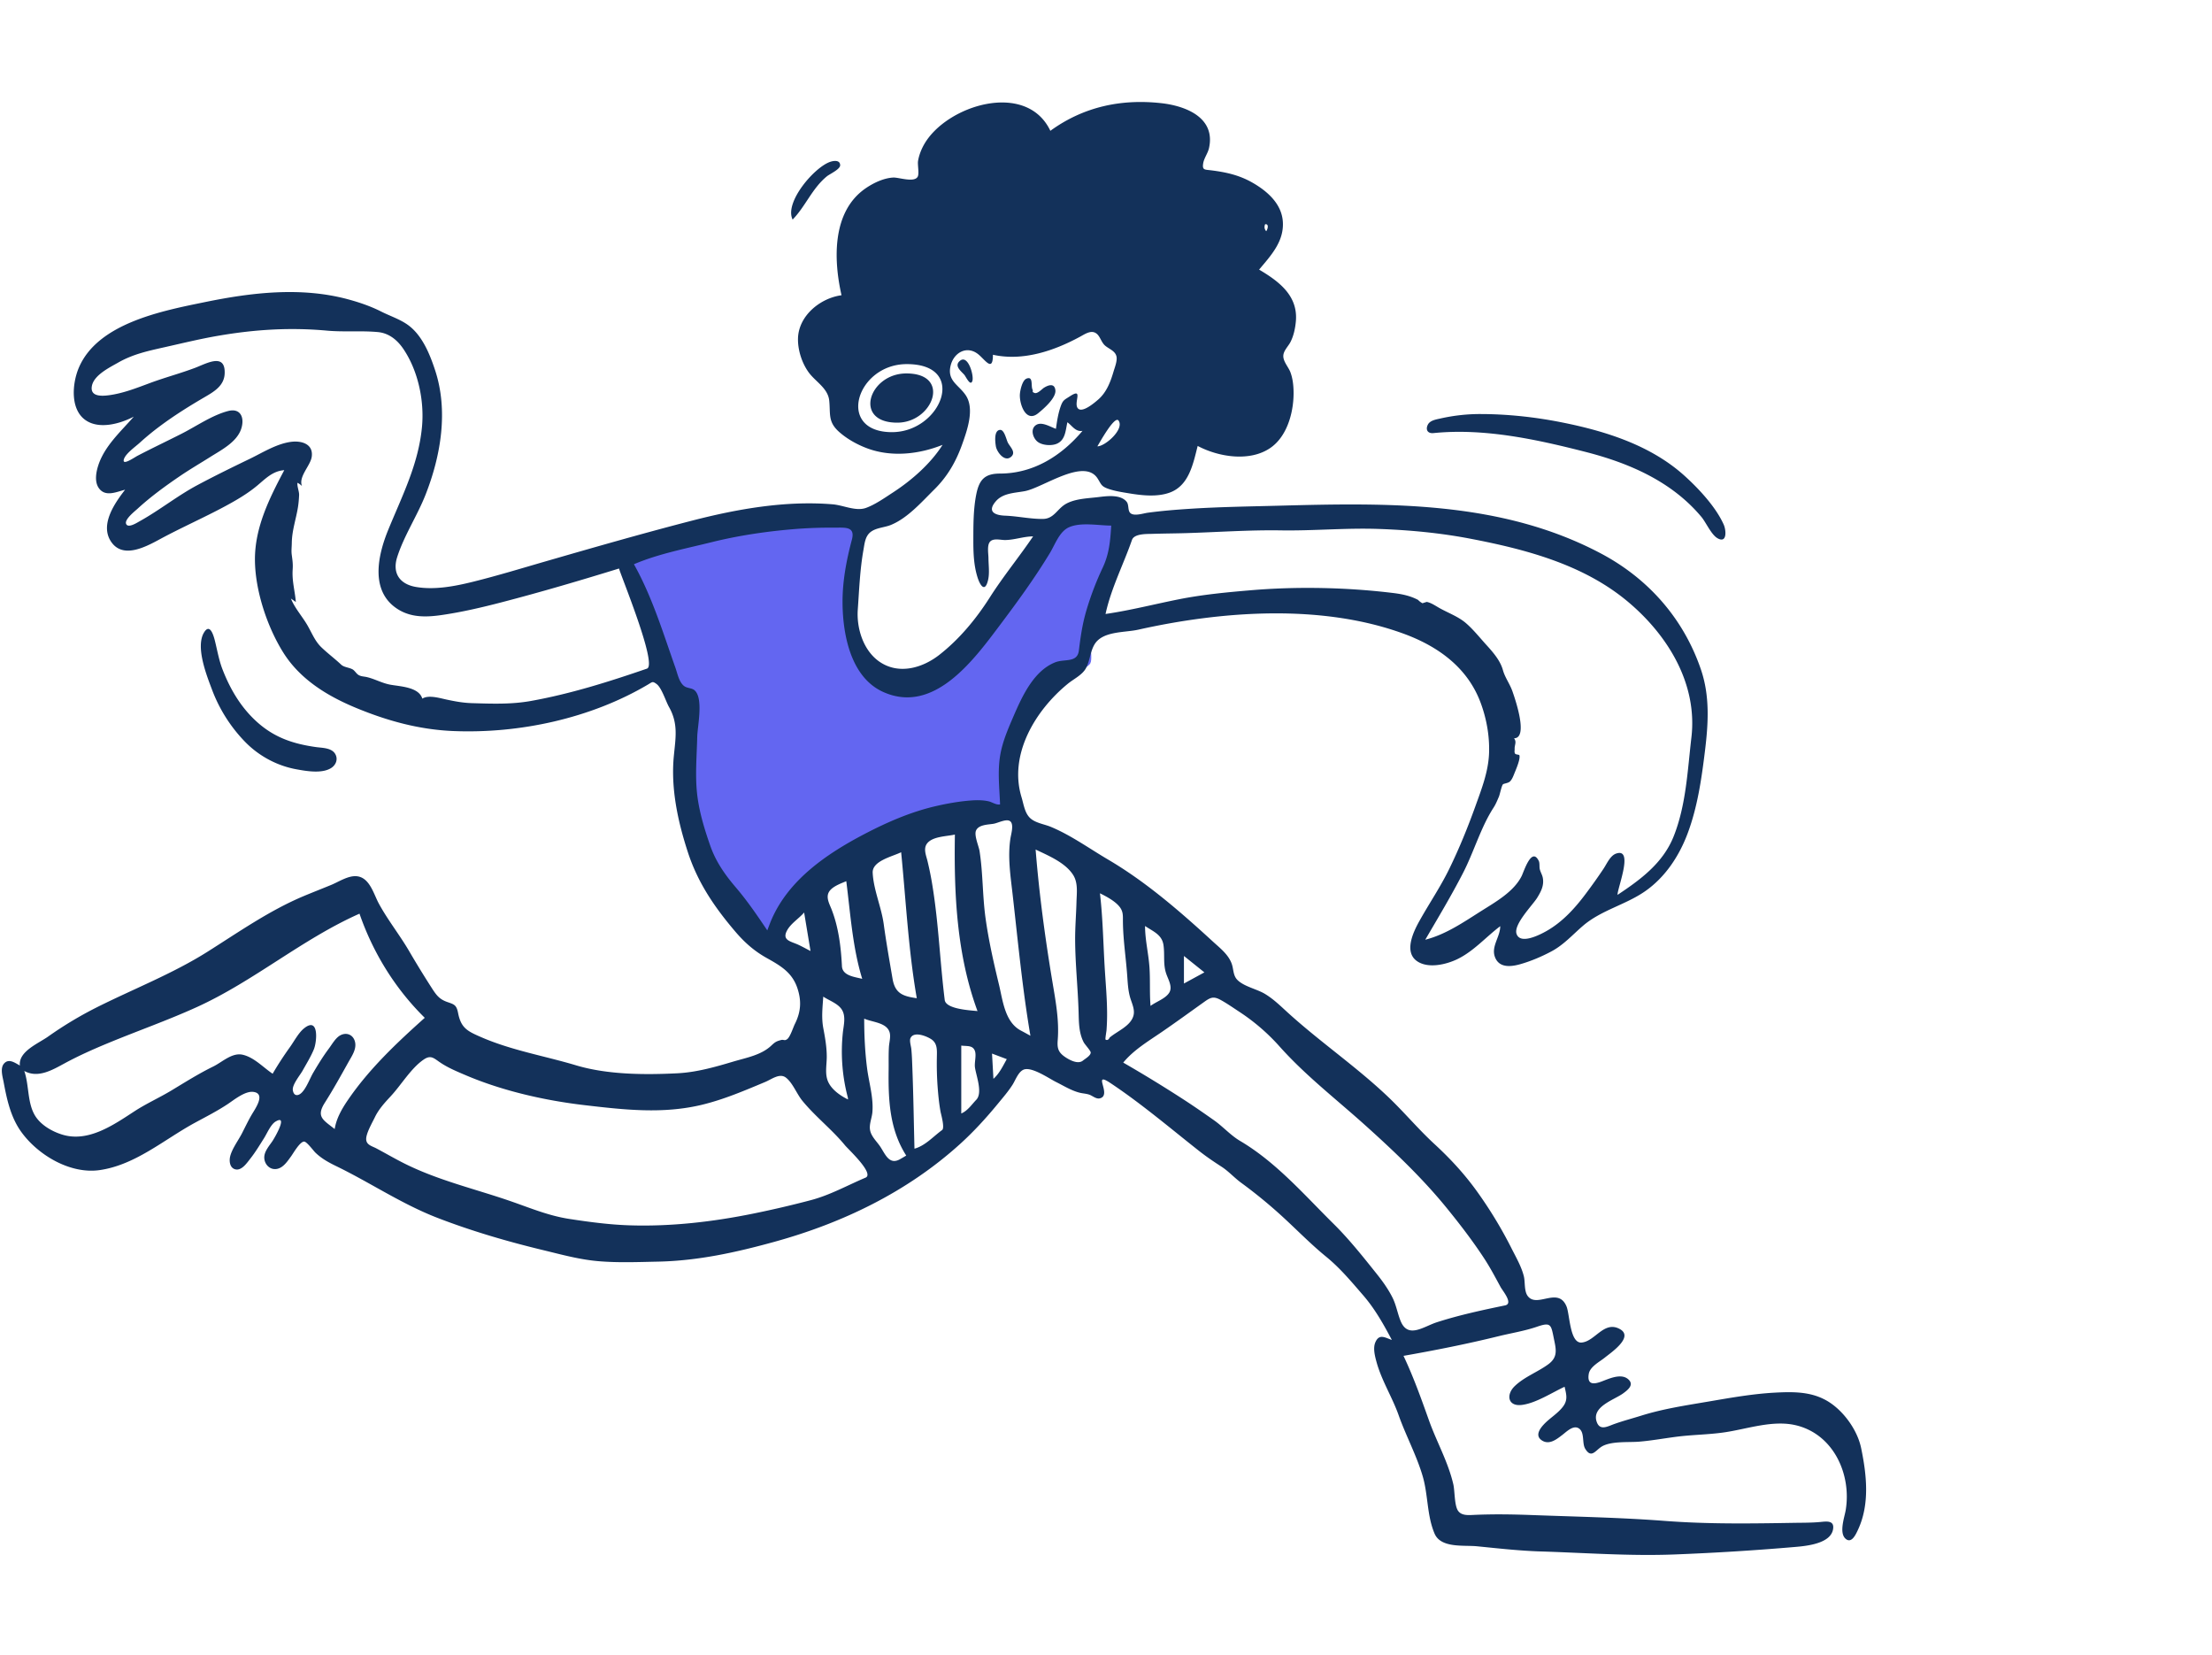
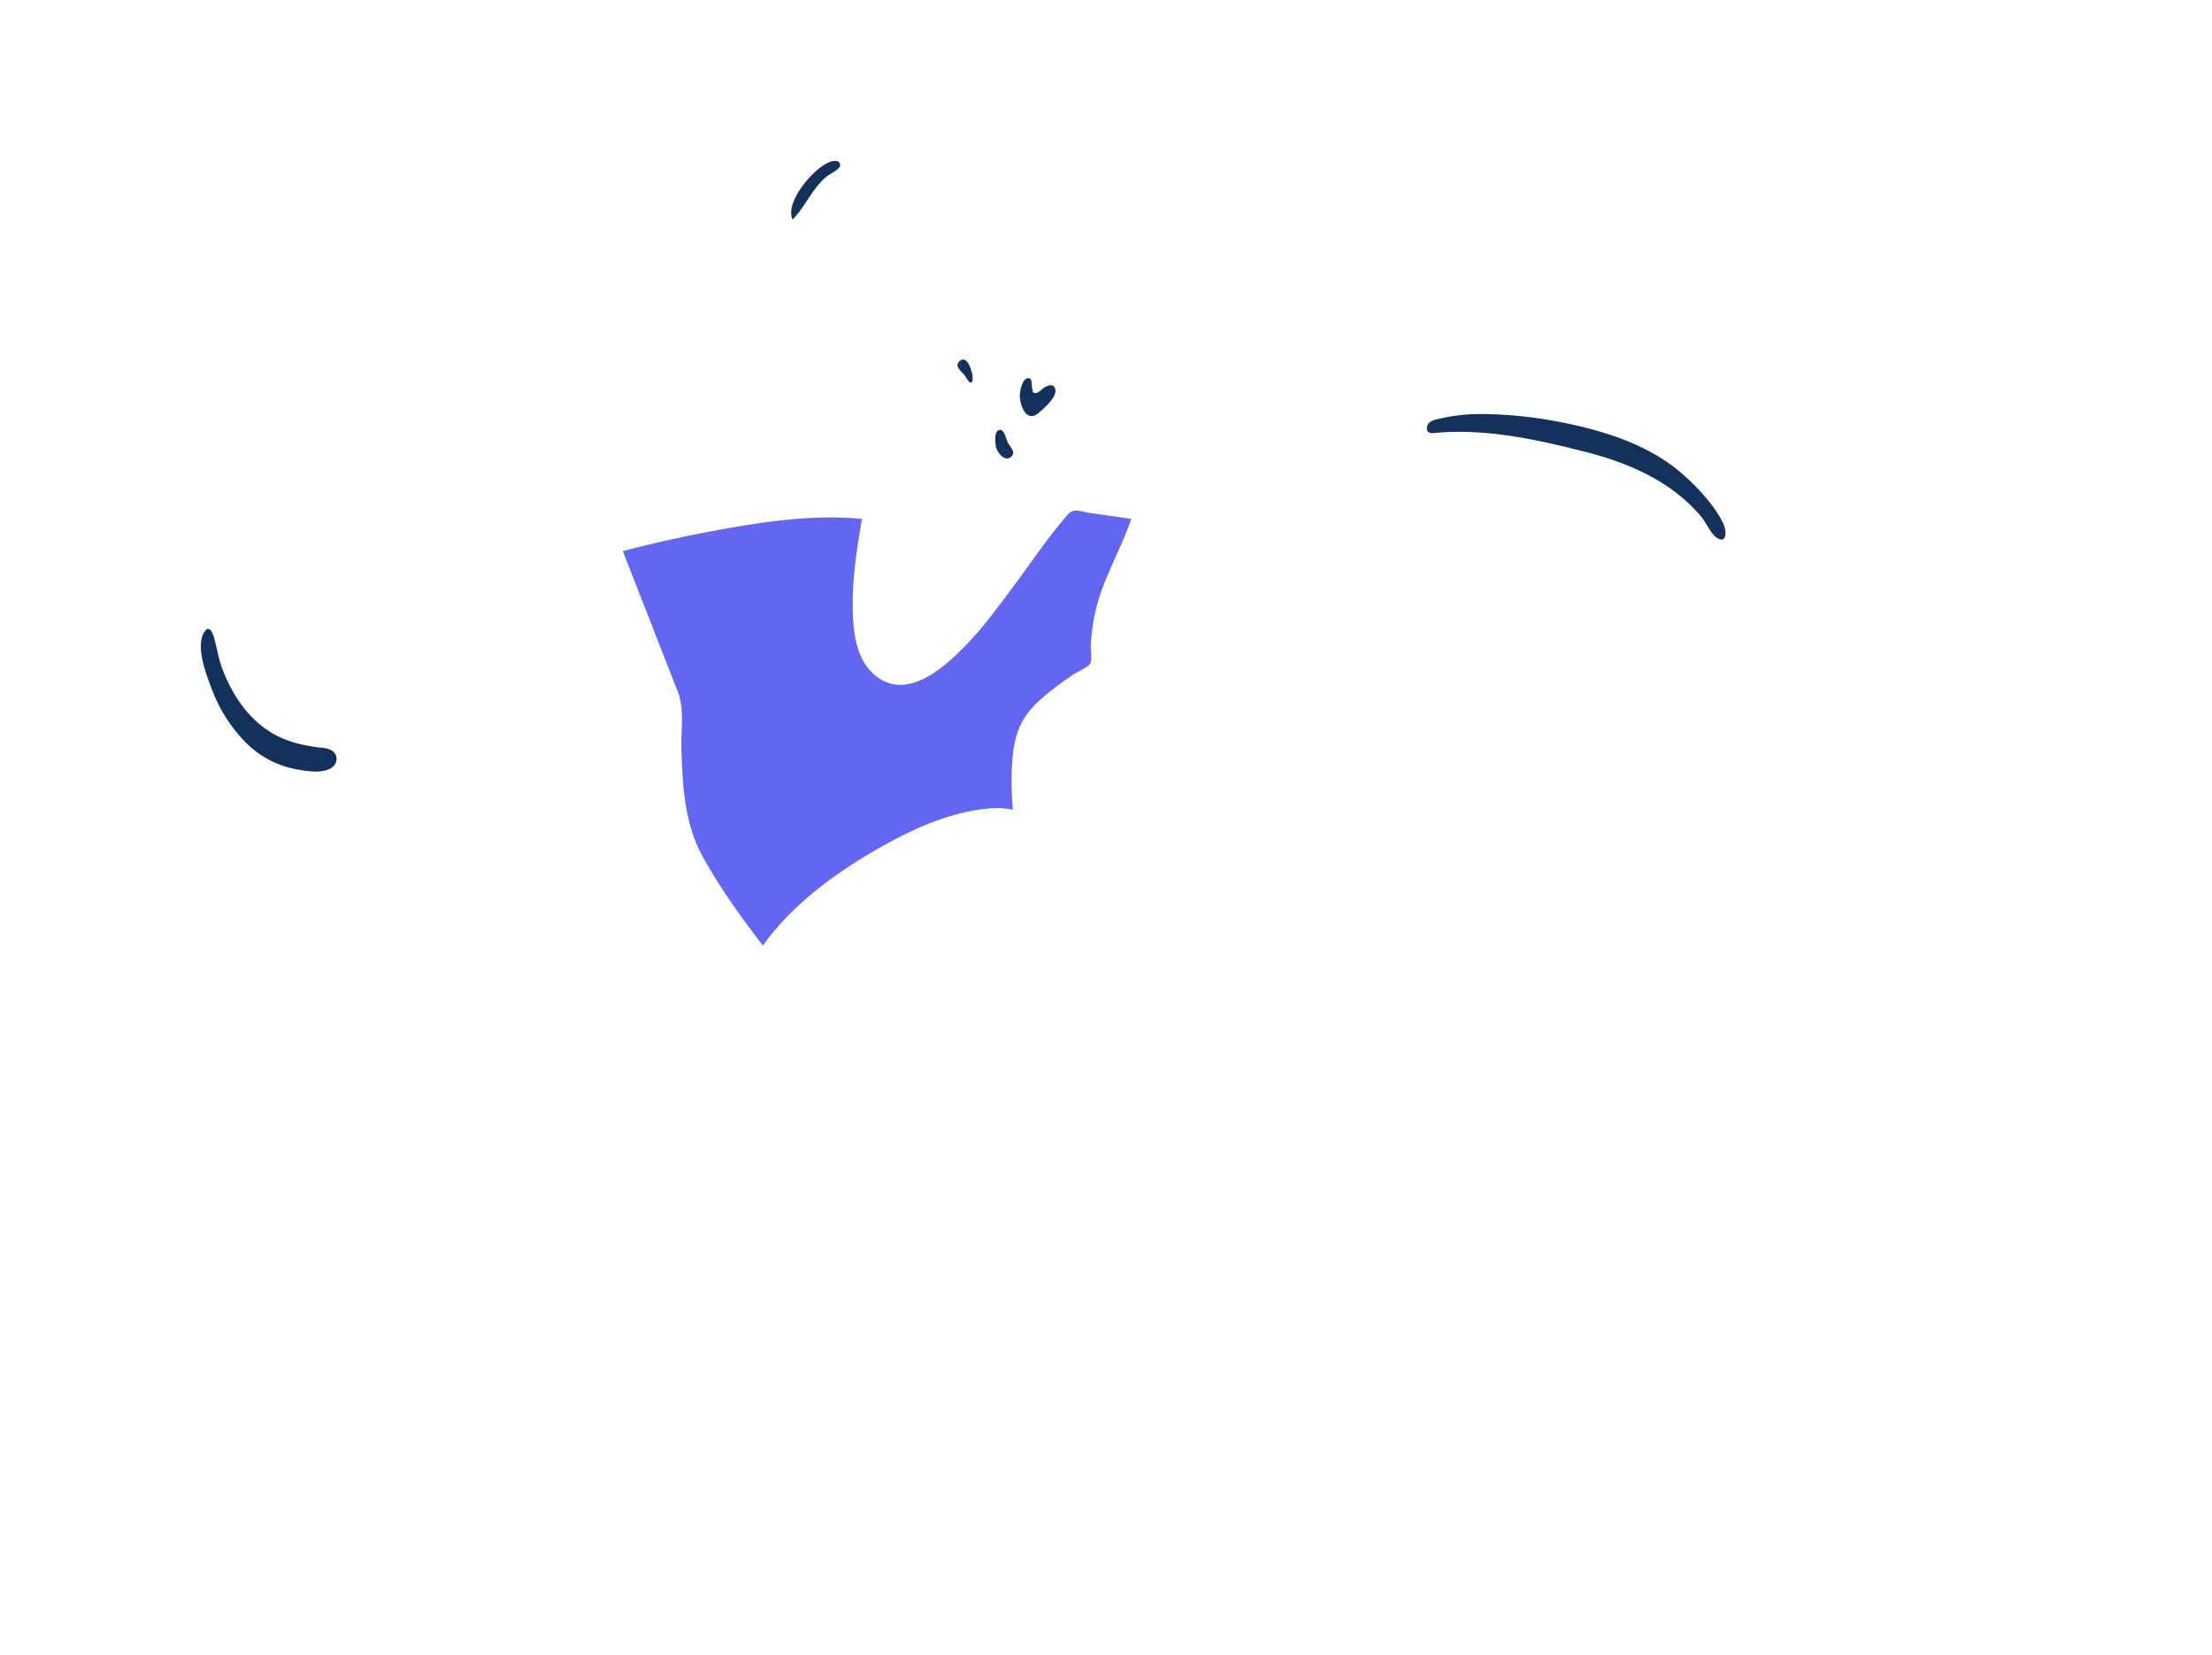
<svg xmlns="http://www.w3.org/2000/svg" width="401" height="300" fill="none">
  <g clip-path="url(#a)" fill-rule="evenodd" clip-rule="evenodd">
    <path d="m112.908 99.898 9.985 25.516c1.231 3.146.523 6.956.633 10.292.222 6.791.539 13.544 3.883 19.597 3.121 5.652 6.962 10.963 10.89 16.079 5.33-7.569 13.593-13.488 21.54-17.956 5.475-3.078 11.457-5.813 17.734-6.7 1.951-.276 4.103-.463 6.038.047-.261-2.993-.31-6.033-.084-9.028.354-4.695 1.58-7.882 5.144-11.017 1.813-1.594 3.766-3.031 5.755-4.396.71-.487 2.801-1.351 3.228-2.11.376-.667.036-2.587.086-3.376.176-2.763.604-5.534 1.414-8.185 1.532-5.013 4.246-9.643 5.942-14.623l-7.578-1.082c-1.71-.245-2.842-.965-3.938.286-3.798 4.332-7.038 9.32-10.509 13.917-2.289 3.031-4.516 6.076-7.107 8.863-4.142 4.452-11.595 11.661-17.705 6.05-3.138-2.88-3.615-7.827-3.677-11.821-.085-5.436.743-10.874 1.686-16.213-9.244-.88-18.768.632-27.832 2.344-5.212.985-10.409 2.124-15.528 3.516Z" fill="#6366F1" />
-     <path d="M164.308 67.681c-6.805 0-9.758 9.004-1.556 8.919 6.399-.066 9.773-8.919 1.556-8.919Zm-2.605 10.64c-10.214 0-6.467-12.298 2.643-12.33 11.242-.04 6.275 12.329-2.643 12.33Zm111.141 158.266c-4.143.858-8.305 1.748-12.336 3.045-2.473.796-5.278 3.076-6.616-.259-.554-1.38-.778-2.844-1.448-4.184-.771-1.543-1.785-2.959-2.858-4.303-2.445-3.062-5.001-6.282-7.781-9.031-5.398-5.336-10.459-11.222-17.011-15.086-1.684-.993-3.082-2.584-4.705-3.728-1.744-1.229-3.494-2.448-5.283-3.612a244.093 244.093 0 0 0-11.182-6.846c1.906-2.31 4.535-3.866 6.975-5.538 2.61-1.79 5.178-3.66 7.753-5.496 1.129-.804 1.678-1.012 2.937-.32 1.158.636 2.293 1.434 3.399 2.158a36.549 36.549 0 0 1 7.289 6.287c4.656 5.209 10.103 9.414 15.286 14.062 5.26 4.716 10.5 9.672 14.968 15.158 2.394 2.939 4.752 6.005 6.828 9.179 1.097 1.677 2.027 3.446 2.984 5.204.372.684 2.347 2.99.801 3.31Zm-71.69-48.531c-.126.303-.41.571-.738.347-.088-.06.163-1.492.177-1.664a38.89 38.89 0 0 0 .099-3.709c-.035-2.333-.235-4.659-.385-6.986-.304-4.715-.355-9.449-.903-14.146 1.17.579 2.766 1.42 3.583 2.484.67.873.569 1.636.581 2.707.035 3.237.541 6.457.774 9.682.094 1.302.151 2.602.492 3.867.288 1.07.939 2.258.654 3.391-.488 1.935-2.961 2.842-4.334 4.027Zm6.426-20.231c1.418.969 3.041 1.531 3.333 3.413.282 1.823-.106 3.494.523 5.284.373 1.062 1.172 2.361.52 3.398-.681 1.083-2.389 1.635-3.382 2.389-.196-2.362-.03-4.736-.202-7.098-.181-2.47-.792-4.902-.792-7.386Zm7.05 5.432 3.706 2.973-3.706 2.019v-4.992Zm-18.314 18.963c-.911.737-2.473-.131-3.254-.668-1.217-.836-1.431-1.585-1.315-3.034.287-3.585-.37-7.045-.961-10.584-1.325-7.941-2.403-15.941-3.045-23.968 2.307 1.107 5.352 2.35 6.794 4.59.932 1.447.659 3.298.614 4.942-.06 2.245-.248 4.485-.244 6.731.01 4.417.505 8.832.629 13.248.052 1.852.046 3.753.932 5.434.2.378 1.231 1.5 1.259 1.81.052.577-.981 1.146-1.409 1.499Zm-11.218-5.428c-2.934-1.526-3.302-5.449-3.994-8.317-.966-3.998-1.893-8.08-2.452-12.158-.55-4.009-.449-8.072-1.075-12.075-.137-.878-1.012-2.83-.644-3.703.466-1.103 2.205-1.075 3.185-1.242.897-.154 2.58-1.112 3.159-.304.481.672.017 2.207-.097 2.927-.526 3.357 0 6.744.383 10.102.979 8.584 1.778 17.17 3.236 25.693-.567-.308-1.129-.626-1.701-.923Zm-5.005 8.733-.255-4.578 2.674 1.007c-.702 1.254-1.329 2.596-2.419 3.571Zm-3.114 3.801c-.832.865-1.568 1.999-2.717 2.476v-12.304c.974.144 2.069-.114 2.468.954.305.817-.104 2.085.013 2.98.194 1.475 1.46 4.622.236 5.894Zm-5.717-18.099c-.855-6.877-1.105-13.813-2.219-20.66a56.4 56.4 0 0 0-.918-4.577c-.24-.963-.738-2.136-.118-3.04.956-1.393 3.636-1.353 5.099-1.698-.176 10.782.33 21.778 4.101 31.996-1.243-.143-5.735-.327-5.945-2.021Zm-.481 23.586c-1.597 1.156-3.042 2.832-5.003 3.371-.122-4.892-.194-9.786-.384-14.675-.044-1.138-.074-2.286-.19-3.419-.049-.483-.373-1.476-.14-1.96.596-1.241 2.782-.394 3.686.167 1.245.774 1.106 2.049 1.086 3.416a58.148 58.148 0 0 0 .132 5.162c.114 1.546.258 3.044.53 4.567.091.511.819 2.983.283 3.371Zm-7.663 5.302c-1.937 1.062-2.652-.964-3.54-2.298-.609-.915-1.581-1.785-1.827-2.895-.247-1.117.306-2.247.399-3.35.226-2.65-.633-5.383-.966-7.994-.379-2.967-.518-5.976-.518-8.965 1.463.665 4.082.692 4.609 2.494.234.8-.079 1.832-.127 2.648-.082 1.375-.036 2.763-.053 4.141-.067 5.46.156 10.792 3.191 15.536-.386.233-.776.461-1.168.683Zm-6.213 3.321c-3.276 1.388-6.428 3.157-9.887 4.07a185.902 185.902 0 0 1-10.497 2.449c-7.341 1.489-14.882 2.36-22.38 2.12-3.67-.117-7.28-.6-10.906-1.155-3.672-.562-6.85-1.884-10.325-3.1-6.754-2.364-13.677-3.896-20.08-7.197-1.546-.796-3.05-1.668-4.584-2.483-.816-.433-1.817-.619-1.862-1.65-.045-1.068 1.108-3.029 1.566-3.987.708-1.482 1.802-2.66 2.911-3.856 1.882-2.027 3.648-5.042 5.93-6.604 1.26-.862 1.777-.335 2.881.433 1.455 1.011 3.19 1.731 4.819 2.421 6.697 2.84 14.31 4.56 21.515 5.401 7.094.827 14.107 1.632 21.17-.055 3.998-.955 7.749-2.562 11.528-4.145 1.249-.524 2.653-1.675 3.795-.775 1.222.963 1.95 2.95 2.949 4.168 2.39 2.917 5.357 5.186 7.748 8.095.58.707 5.391 5.139 3.709 5.85Zm-93.916-13.955c-1.06 1.563-2.015 3.254-2.317 5.144-2.037-1.633-3.427-2.186-1.789-4.767 1.53-2.412 2.891-4.871 4.285-7.369.57-1.02 1.414-2.216 1.23-3.453-.21-1.41-1.467-2.043-2.688-1.407-.868.452-1.52 1.646-2.093 2.41-1.032 1.379-1.93 2.844-2.806 4.325-.651 1.1-1.267 2.881-2.177 3.724-.612.568-1.385.598-1.548-.512-.144-.987 1.321-2.728 1.758-3.513.712-1.28 1.495-2.53 2.054-3.888.58-1.407.96-6.069-1.836-3.752-.964.8-1.776 2.345-2.503 3.357a61.113 61.113 0 0 0-3.134 4.82c-1.707-1.141-3.331-2.943-5.39-3.433-1.958-.467-3.716 1.31-5.386 2.128-2.602 1.275-5.058 2.821-7.535 4.316-2.21 1.334-4.561 2.378-6.73 3.79-3.771 2.455-8.365 5.69-13.103 4.231-1.877-.577-3.95-1.767-4.97-3.507-1.377-2.35-1.025-5.483-1.912-8.029 2.511 1.39 5.158-.214 7.373-1.411 2.482-1.341 5.056-2.488 7.661-3.57 5.384-2.236 10.967-4.189 16.266-6.601 10.354-4.714 19.083-12.315 29.473-16.923 2.444 7.086 6.481 13.613 11.83 18.874-5.108 4.571-10.146 9.313-14.013 15.016Zm81.793-28.229c-1.386-.655-3.073-.792-2.111-2.6.683-1.284 2.168-2.178 3.106-3.27l1.157 6.979c-.716-.371-1.422-.764-2.152-1.109Zm7.848 3.845c-.176-3.479-.612-7.065-1.894-10.324-.376-.955-1.021-2.081-.483-3.075.55-1.016 2.167-1.571 3.165-1.995.761 5.927 1.127 11.959 2.89 17.704-1.3-.357-3.587-.531-3.678-2.31Zm1.079 23.854.02.315c-1.334-.659-2.827-1.678-3.522-3.047-.728-1.435-.339-3.086-.329-4.621.01-1.771-.292-3.486-.62-5.219-.37-1.955-.139-3.788-.014-5.754 1.072.725 2.682 1.236 3.388 2.39.739 1.208.315 2.782.168 4.094a32.52 32.52 0 0 0 .909 11.842Zm12.491-18.037c-2.577-.362-3.948-.883-4.401-3.56-.557-3.288-1.143-6.557-1.593-9.861-.418-3.07-1.857-6.252-2.001-9.313-.101-2.154 3.518-2.921 5.158-3.723.875 8.825 1.311 17.708 2.837 26.457Zm-26.317-14.295c-.286.657-.524 1.334-.785 2.001-1.819-2.7-3.612-5.342-5.73-7.82-1.962-2.297-3.598-4.641-4.603-7.507-1.09-3.107-2.09-6.405-2.419-9.691-.331-3.313-.026-6.712.05-10.034.044-1.93 1.125-6.803-.389-8.376-.555-.578-1.434-.382-2.063-.917-.862-.732-1.14-2.233-1.496-3.24-2.244-6.342-4.221-12.877-7.525-18.774 4.406-1.886 9.393-2.833 14.036-3.987 4.875-1.211 9.938-1.96 14.942-2.376 2.416-.2 4.836-.285 7.26-.267 1.968.014 3.936-.315 3.269 2.191-1.007 3.787-1.737 7.665-1.689 11.602.069 5.747 1.54 13.376 7.397 15.996 9.123 4.079 16.318-5.724 20.989-11.939 3.265-4.344 6.413-8.64 9.232-13.302.921-1.525 1.709-3.875 3.464-4.635 2.179-.944 5.322-.29 7.624-.29-.175 2.776-.352 5.101-1.556 7.655a53.874 53.874 0 0 0-2.905 7.587c-.751 2.507-1.092 4.848-1.403 7.409-.277 2.275-2.607 1.471-4.272 2.124-3.908 1.53-6.013 6.165-7.559 9.739-.988 2.284-2.007 4.623-2.429 7.091-.503 2.954-.141 5.959-.027 8.929-.674.143-1.413-.402-2.049-.552-.969-.229-2.027-.236-3.014-.172-2.176.143-4.382.532-6.505 1.016-4.591 1.048-8.931 2.938-13.089 5.117-6.739 3.533-13.612 8.204-16.756 15.422Zm-22.595-45.439c-6.891 2.372-13.886 4.582-21.073 5.866-3.535.632-7.071.497-10.642.391-1.641-.049-3.067-.319-4.657-.657-1.21-.257-3.23-.884-4.354-.161-.655-2.157-4.114-2.196-5.887-2.544-1.443-.282-2.713-1.01-4.13-1.352-.533-.128-1.051-.106-1.522-.375-.452-.257-.707-.843-1.177-1.071-.676-.329-1.497-.35-1.995-.818-1.154-1.082-2.446-2.046-3.59-3.146-1.154-1.109-1.702-2.544-2.49-3.92-.92-1.611-2.35-3.195-3.028-4.909.298.205.594.412.89.622-.162-2.015-.715-3.788-.575-5.877.07-1.031-.035-1.692-.165-2.667-.1-.744-.003-1.357.008-2.19.03-2.227.765-4.265 1.114-6.438.117-.722.178-1.496.21-2.211.028-.653-.378-1.521-.301-2.225.305.155.58.352.825.592-.686-1.675 1.514-3.667 1.758-5.267.367-2.406-1.924-3.016-3.86-2.728-2.608.387-5.015 1.928-7.349 3.055-3.194 1.543-6.371 3.094-9.502 4.766-3.672 1.96-6.878 4.56-10.493 6.562-.458.253-2.144 1.348-2.45.435-.27-.81 1.613-2.275 2.07-2.696 2.35-2.163 4.984-4.08 7.62-5.879 1.821-1.243 3.729-2.354 5.593-3.53 2.003-1.263 4.81-2.688 5.596-5.102.647-1.986-.105-3.79-2.344-3.22-2.897.738-5.8 2.769-8.46 4.117-2.657 1.349-5.355 2.622-7.996 4.002-.589.307-2.85 1.898-2.47.627.308-1.028 2.086-2.268 2.853-2.97a47.07 47.07 0 0 1 3.564-2.939c2.604-1.954 5.37-3.684 8.18-5.324 1.724-1.005 3.58-2.066 3.67-4.302.157-3.837-3.327-1.8-5.336-1.04-2.69 1.017-5.475 1.75-8.17 2.75-2.458.912-4.94 1.902-7.56 2.235-1.34.17-3.335.222-3.012-1.65.346-2.007 3.212-3.384 4.777-4.28 2.678-1.53 5.423-2.114 8.398-2.782 3.239-.727 6.433-1.509 9.708-2.072 6.637-1.142 13.025-1.545 19.73-.936 3.072.28 6.195-.02 9.235.262 2.02.186 3.537 1.444 4.635 3.072 2.676 3.966 3.8 9.374 3.37 14.06-.624 6.79-3.586 12.513-6.118 18.696-1.927 4.702-3.364 11.237 1.802 14.44 2.439 1.512 5.192 1.407 7.924 1.009 3.686-.537 7.316-1.39 10.917-2.327 7.117-1.851 14.163-3.931 21.189-6.097.309 1.224 7.019 17.472 5.07 18.143Zm38.215-10.705c.26-3.639.39-7.228 1.03-10.828.208-1.172.302-2.473 1.323-3.248 1.01-.766 2.508-.79 3.657-1.264 3.05-1.255 5.543-4.14 7.849-6.413 2.38-2.347 3.927-5.02 5.049-8.156.898-2.508 2.323-6.468.66-8.934-1.294-1.92-3.404-2.595-2.74-5.36.568-2.364 2.919-3.695 4.961-2.104 1.276.993 2.71 3.407 2.71.126 5.441 1.204 11.064-.7 15.819-3.281.929-.506 2.068-1.307 3.013-.511.625.525.828 1.56 1.512 2.145.714.61 1.836.948 2.056 1.968.171.787-.325 2.011-.538 2.739-.541 1.852-1.27 3.746-2.752 5.041-.641.561-2.843 2.459-3.668 1.656-.953-.927 1.115-3.933-1.513-2.212-.94.616-1.231.646-1.632 1.77-.471 1.322-.685 2.725-.872 4.109-1.021-.334-2.644-1.422-3.688-.631-.989.748-.467 2.315.347 2.966.835.669 2.537.794 3.514.364 1.561-.687 1.568-2.443 1.902-3.886.882.64 1.472 1.774 2.74 1.556-3.853 4.568-8.925 7.731-14.95 7.742-2.724.004-3.753 1.052-4.297 3.707-.554 2.713-.539 5.671-.543 8.423-.003 2.246.079 4.544.765 6.702.454 1.43 1.34 2.823 1.901.484.302-1.255.087-2.697.075-3.982-.007-.808-.279-2.282.25-2.947.587-.74 1.949-.332 2.766-.34 1.716-.016 3.358-.657 5.075-.657-2.537 3.737-5.411 7.231-7.839 11.043-2.483 3.898-5.501 7.559-9.158 10.421-3.056 2.39-7.31 3.624-10.778 1.296-2.976-1.997-4.252-6.063-4.006-9.504Zm47.272-34.252c1.107 1.58-2.467 4.691-3.838 4.668.35-.563 3.145-5.657 3.838-4.668Zm2.434 21.636c.407-1.169 2.705-1.072 3.659-1.103 2.08-.069 4.164-.074 6.247-.138 5.691-.174 11.38-.585 17.077-.494 5.897.094 11.801-.467 17.688-.262 5.593.195 11.166.715 16.664 1.769 10.074 1.93 20.546 4.682 28.598 11.446 7.233 6.076 12.622 14.868 11.482 24.585-.704 5.993-.96 12.286-3.229 17.951-1.93 4.815-5.979 7.798-10.162 10.571-.055-1.154 3.019-8.623-.261-7.481-1.059.368-1.672 1.825-2.249 2.699a97.675 97.675 0 0 1-3.193 4.504c-1.991 2.674-4.277 5.202-7.214 6.854-1.138.64-4.757 2.524-5.4.458-.533-1.711 2.922-5.177 3.736-6.487.721-1.161 1.298-2.283 1.027-3.665-.104-.532-.425-1.022-.545-1.555-.097-.431.015-1.091-.18-1.485-1.304-2.634-2.695 1.929-3.107 2.752-1.428 2.851-4.752 4.706-7.338 6.34-3.216 2.033-6.398 4.236-10.133 5.196 2.337-4.001 4.726-7.977 6.848-12.099 1.976-3.838 3.225-8.279 5.534-11.841.39-.601.655-1.253.964-1.974.192-.448.482-1.978.736-2.246.145-.152.953-.21 1.269-.518.391-.379.61-.979.809-1.472.235-.586 1.138-2.626.901-3.289-.05-.139-.695-.079-.807-.335-.131-.3-.036-.519-.049-.824-.031-.706.415-1.239-.112-1.913 2.666 0 .181-7.171-.274-8.474-.507-1.449-1.356-2.49-1.747-3.903-.477-1.724-1.803-3.235-2.987-4.537-1.184-1.303-2.419-2.857-3.752-3.99-1.38-1.174-3.243-1.839-4.811-2.728-.699-.396-1.447-.923-2.25-1.084-.26.077-.52.158-.778.242a3.04 3.04 0 0 1-.803-.608c-1.499-.78-2.968-1.06-4.655-1.264-8.34-1.008-17.278-1.19-25.651-.482-4.35.367-8.772.786-13.056 1.639-4.437.883-8.802 2.011-13.288 2.661 1.013-4.663 3.231-8.934 4.792-13.416Zm24.137-57.216c.769-.102.446.947.198 1.262-.324-.371-.39-.792-.198-1.262ZM337.394 262.45c-.63-3.035-2.792-6.165-5.283-7.979-3.074-2.24-6.546-2.265-10.158-2.083-4.14.209-8.16.932-12.237 1.625-4.144.705-8.221 1.311-12.242 2.572-1.611.505-3.248.931-4.837 1.5-1.185.425-2.554 1.24-3.147-.307-1.079-2.811 3.069-4.033 4.72-5.219.899-.646 2.094-1.58.966-2.58-1.333-1.182-3.594-.045-4.954.444-1.255.452-2.528.609-2.209-1.396.212-1.332 1.941-2.195 2.908-2.973 1.19-.957 5.367-3.774 2.687-5.203-2.853-1.52-4.454 2.273-6.892 2.468-2.145.172-2.131-5.104-2.731-6.549-1.515-3.649-5.308.344-7.012-1.857-.703-.907-.46-2.541-.723-3.604-.432-1.752-1.434-3.471-2.243-5.076a77.452 77.452 0 0 0-6.175-10.196c-2.313-3.231-4.875-6.009-7.791-8.695-2.924-2.694-5.473-5.755-8.348-8.498-5.725-5.46-12.323-9.953-18.189-15.279-1.354-1.23-2.644-2.512-4.225-3.455-1.452-.866-3.852-1.333-5.009-2.564-.752-.801-.628-1.927-.993-2.912-.618-1.669-2.103-2.799-3.375-3.966-5.911-5.424-12.097-10.812-19.038-14.891-3.367-1.978-6.778-4.441-10.39-5.93-1.167-.482-2.745-.681-3.706-1.563-1.007-.924-1.196-2.539-1.577-3.788-2.362-7.749 2.503-15.773 8.41-20.588 1.051-.856 2.565-1.562 3.241-2.761.74-1.314.775-2.998 1.564-4.334 1.462-2.473 5.441-2.132 7.952-2.693 15.167-3.393 33.166-4.707 48.032.706 6.247 2.274 11.612 6.102 14.002 12.477 1.078 2.878 1.646 5.998 1.556 9.074-.1 3.426-1.354 6.605-2.501 9.797-1.379 3.837-2.923 7.618-4.71 11.285-1.612 3.31-3.656 6.289-5.437 9.492-1.106 1.989-2.86 5.657-.329 7.304 2.018 1.313 5.221.545 7.212-.415 2.977-1.436 5.179-4.014 7.785-5.978.011 1.946-1.719 3.688-.931 5.656.783 1.955 2.908 1.701 4.586 1.224 1.917-.545 3.904-1.391 5.658-2.331 2.216-1.188 3.81-3.009 5.693-4.625 3.308-2.838 7.703-3.789 11.246-6.249 3.662-2.543 6.191-6.393 7.735-10.524 1.788-4.784 2.518-9.914 3.135-14.958.608-4.991.907-9.91-.746-14.743-3.143-9.192-9.521-16.441-18.092-20.987-18.088-9.594-38.52-9.202-58.386-8.675-5.444.144-10.894.217-16.331.574-2.499.164-5.004.368-7.486.705-.757.103-2.452.681-3.126.061-.521-.478-.216-1.484-.687-2.061-1.123-1.372-3.628-1.02-5.123-.837-1.889.23-4.113.271-5.811 1.191-1.633.885-2.201 2.739-4.224 2.766-2.249.03-4.6-.504-6.867-.59-1.782-.067-3.365-.681-1.657-2.634 1.302-1.49 3.483-1.48 5.253-1.817 3.273-.623 10.714-6.097 13.165-2.302.673 1.042.625 1.42 1.919 1.875 1.195.422 2.553.626 3.806.832 2.33.382 5.041.69 7.321-.124 3.545-1.265 4.278-5.247 5.105-8.469 3.786 2.011 9.502 2.945 13.24.316 3.141-2.21 4.271-6.84 4.135-10.476-.04-1.082-.184-2.19-.568-3.208-.357-.944-1.319-1.924-1.283-2.974.031-.913.893-1.707 1.289-2.473.587-1.137.869-2.487.986-3.754.425-4.652-3.051-7.248-6.664-9.388 2.122-2.526 4.495-5.048 4.31-8.587-.172-3.303-2.782-5.602-5.474-7.15-2.408-1.387-4.837-1.923-7.537-2.259-1.177-.146-1.627-.026-1.439-1.24.148-.964.841-1.82 1.055-2.775 1.245-5.56-4.25-7.677-8.697-8.16-7.323-.799-14.112.693-20.06 5.014-4.347-9.153-18.841-4.637-22.88 2.456-.53.93-.921 1.94-1.104 2.997-.121.708.261 2.376-.092 2.913-.688 1.048-3.431.056-4.398.106-1.771.091-3.668 1.01-5.098 2.01-6.044 4.234-5.739 12.93-4.287 19.32-3.886.527-7.812 3.74-7.891 7.872-.039 2.073.712 4.412 1.925 6.089 1.241 1.716 3.506 2.863 3.739 5.145.244 2.4-.263 3.809 1.744 5.619 1.471 1.327 3.417 2.4 5.276 3.072 4.35 1.573 9.301 1.016 13.527-.682-2.148 3.391-5.585 6.414-8.933 8.59-1.502.977-3.267 2.232-4.959 2.84-1.837.658-4.11-.492-6.008-.65-8.53-.715-17.313.837-25.521 2.957-8.884 2.294-17.666 4.814-26.483 7.362-4.365 1.262-8.723 2.595-13.133 3.692-3.312.824-7 1.548-10.422.965-2.918-.498-4.349-2.466-3.409-5.417 1.239-3.888 3.655-7.514 5.152-11.332 2.77-7.064 4.142-15.18 1.72-22.534-.981-2.978-2.377-6.435-5.047-8.29-1.412-.98-3.178-1.559-4.71-2.333-1.946-.985-4.038-1.697-6.143-2.258-8.457-2.252-17.38-1.199-25.826.536-7.63 1.567-19.482 3.79-22.89 11.964-1.165 2.796-1.588 7.521 1.309 9.471 2.493 1.678 6.257.592 8.682-.675-2.363 2.719-5.298 5.31-6.438 8.839-.401 1.242-.71 2.956.1 4.108 1.178 1.674 3.182.69 4.764.297-1.856 2.394-4.53 6.21-2.634 9.271 2.096 3.385 6.322 1.116 8.931-.298 3.871-2.097 7.908-3.865 11.787-5.95 2.077-1.117 4.115-2.301 5.927-3.82 1.5-1.259 2.773-2.594 4.844-2.746-2.703 5.1-5.366 10.406-5.317 16.321.046 5.509 2.209 12.057 5.13 16.722 3.058 4.88 7.994 7.885 13.203 10.044 5.672 2.35 11.458 3.938 17.62 4.193 12.01.497 24.957-2.3 35.321-8.441.776-.459.803-.62 1.529-.088.93.681 1.677 3.136 2.258 4.166 1.705 3.021 1.201 5.561.879 8.872-.572 5.882.714 11.825 2.523 17.394 1.808 5.564 4.812 9.968 8.574 14.394 1.688 1.986 3.443 3.553 5.723 4.827 2.479 1.386 4.593 2.593 5.555 5.413.801 2.351.671 4.359-.443 6.572-.288.573-.842 2.323-1.37 2.722-.503.38-.636.04-1.102.164-.852.226-1.095.352-1.782 1.005-1.84 1.746-4.563 2.208-6.947 2.92-3.278.981-6.653 1.933-10.086 2.107-5.914.299-12.672.264-18.366-1.439-5.734-1.717-11.677-2.704-17.194-5.102-2.509-1.09-3.665-1.648-4.198-4.378-.282-1.449-.688-1.562-1.901-1.978-1.394-.479-1.952-1.138-2.774-2.405a179.863 179.863 0 0 1-4.235-6.897c-1.712-2.918-3.853-5.596-5.463-8.564-.963-1.774-1.694-4.892-4.2-4.961-1.488-.041-3.109 1.041-4.446 1.591-1.63.671-3.272 1.31-4.898 1.989-6.26 2.617-11.85 6.549-17.57 10.153-6.244 3.934-13.384 6.716-19.994 10.029a68.752 68.752 0 0 0-8.849 5.312c-1.823 1.286-5.382 2.689-5.115 5.244-.902-.493-2.03-1.353-2.894-.329-.712.845-.224 2.399-.044 3.36.59 3.163 1.29 6.385 3.218 9.036 3.052 4.2 8.87 7.644 14.173 6.887 6.481-.924 11.679-5.534 17.248-8.563 2.035-1.106 4.077-2.136 6.004-3.42 1.136-.757 3.136-2.389 4.627-2.192 2.276.299.373 2.992-.25 4.041-.66 1.112-1.21 2.284-1.8 3.435-.66 1.289-1.759 2.729-2.137 4.126-.24.885-.123 2.226.978 2.447 1.12.226 2.078-1.224 2.646-1.942.936-1.185 1.715-2.481 2.518-3.756.534-.846 1.192-2.46 2.092-2.989 2.333-1.371-.218 3.024-.637 3.624-.525.754-1.287 1.663-1.414 2.593-.187 1.369.928 2.69 2.36 2.362 1.105-.252 1.85-1.402 2.47-2.249.4-.544 1.592-2.668 2.366-2.688.478-.012 1.685 1.649 2.058 2.009 1.083 1.048 2.368 1.762 3.715 2.415 6.238 3.022 11.91 6.893 18.417 9.405 6.216 2.4 12.699 4.291 19.169 5.85 3.412.822 6.602 1.719 10.121 2.009 3.56.292 7.07.146 10.635.072 7.273-.15 14.128-1.66 21.117-3.585 12.41-3.42 24.071-9.033 33.677-17.725 2.483-2.246 4.73-4.712 6.855-7.295.923-1.122 1.89-2.234 2.671-3.46.522-.82.997-2.225 1.916-2.693 1.417-.722 4.683 1.563 5.961 2.196 1.399.694 2.831 1.6 4.356 1.962.573.136 1.131.148 1.692.343.56.195 1.221.81 1.86.672 2.379-.513-1.521-5.095 1.969-2.774 5.575 3.708 10.787 8.14 16.042 12.284 1.316 1.037 2.664 1.949 4.07 2.858 1.317.851 2.326 2.01 3.586 2.931a87.97 87.97 0 0 1 7.868 6.49c2.486 2.3 4.869 4.733 7.496 6.875 2.575 2.099 4.581 4.523 6.748 7.024 2.114 2.441 3.693 5.247 5.193 8.09-1.255-.437-2.308-1.184-2.998.452-.445 1.053-.065 2.497.222 3.545.921 3.359 2.852 6.373 4.013 9.651 1.322 3.733 3.275 7.317 4.376 11.116.973 3.361.744 7.082 2.136 10.339 1.143 2.674 5.306 2.055 7.71 2.294 3.844.382 7.643.814 11.507.934 8.041.249 16.186.858 24.226.548a461.388 461.388 0 0 0 21.898-1.36c1.995-.172 6.434-.572 6.893-3.191.297-1.692-1.207-1.438-2.347-1.332-1.623.15-3.265.126-4.894.154-7.805.133-15.469.24-23.259-.354-7.967-.607-15.928-.758-23.9-1.054-3.593-.134-7.084-.197-10.666-.035-1.07.049-2.384.177-2.982-.859-.601-1.04-.517-3.515-.789-4.686-.946-4.075-3.023-7.685-4.42-11.6-1.408-3.95-2.812-7.886-4.61-11.68 5.765-1.013 11.522-2.154 17.206-3.554 2.314-.571 4.756-.952 7.002-1.727 2.482-.856 2.538-.388 3.011 1.959.412 2.045.881 3.5-.988 4.862-1.941 1.414-4.317 2.262-6.066 3.941-1.598 1.534-1.276 3.73 1.289 3.413 2.539-.313 5.448-2.226 7.748-3.293.321 1.391.62 2.382-.279 3.583-.953 1.272-2.406 2.084-3.481 3.238-.794.851-1.627 2.1-.322 2.925 1.341.848 2.681-.261 3.685-1.027.759-.581 2.012-1.864 3.023-1.144 1.052.749.495 2.647 1.117 3.669 1.05 1.726 1.775.448 2.798-.281 1.646-1.175 5.004-.848 6.964-1.011 2.354-.195 4.649-.628 6.987-.917 2.786-.344 5.592-.361 8.374-.757 4.269-.61 8.956-2.348 13.239-1.257 6.679 1.7 9.917 8.866 8.857 15.326-.209 1.273-1.237 4.082-.051 5.173 1.112 1.024 1.913-.814 2.317-1.694 2.116-4.607 1.527-9.903.53-14.708Z" fill="#13315A" />
    <path d="M259.861 78.493c9.176-.932 18.674 1.137 27.526 3.397 7.947 2.028 15.673 5.364 21.047 11.787.845 1.01 1.787 3.226 2.931 3.875 1.754.997 1.566-1.453 1.127-2.448-1.416-3.213-4.585-6.597-7.157-8.911-6.13-5.515-14.308-8.072-22.241-9.65-4.821-.958-9.778-1.496-14.695-1.504a32.758 32.758 0 0 0-7.288.81c-.761.173-1.867.33-2.266 1.12-.448.889-.048 1.631 1.016 1.524ZM44.35 134.366c2.475 2.582 5.794 4.397 9.312 5.046 1.835.337 4.67.847 6.36-.21.855-.534 1.306-1.577.757-2.541-.653-1.146-2.362-1.103-3.483-1.261-4.14-.581-7.54-1.713-10.698-4.548-2.899-2.601-4.864-5.924-6.26-9.534-.649-1.682-.934-3.393-1.366-5.131-.245-.984-.89-3.282-1.952-1.611-1.661 2.615.477 7.923 1.429 10.452a27.329 27.329 0 0 0 5.9 9.338ZM143.692 39.794c2.356-2.425 3.523-5.639 6.212-7.841.501-.41 2.427-1.273 2.405-2.018-.03-.98-1.166-.811-1.757-.62-2.904.941-8.41 7.377-6.86 10.48ZM188.188 74.905c.964-.779 3.296-2.779 3.137-4.176-.149-1.31-1.228-.98-2.073-.453-.363.227-1.195 1.18-1.74.93-.554-.253-.132-.165-.347-.638-.299-.66.19-2.461-1.085-1.945-.759.307-1.136 2.102-1.188 2.791-.132 1.73 1.062 5.298 3.296 3.491ZM180.535 80.886c.164 1.006 1.569 2.935 2.76 1.904.952-.823-.167-1.767-.583-2.561-.27-.515-.634-2.349-1.392-2.319-1.185.048-.905 2.244-.785 2.976ZM176.281 69.014c.296-.984-.796-4.793-2.237-3.638-1.177.944.249 1.931.79 2.577.263.314 1.114 2.17 1.447 1.06Z" fill="#13315A" />
  </g>
  <defs>
    <clipPath id="a">
      <path fill="#fff" d="M.333 0h400v300h-400z" />
    </clipPath>
  </defs>
</svg>